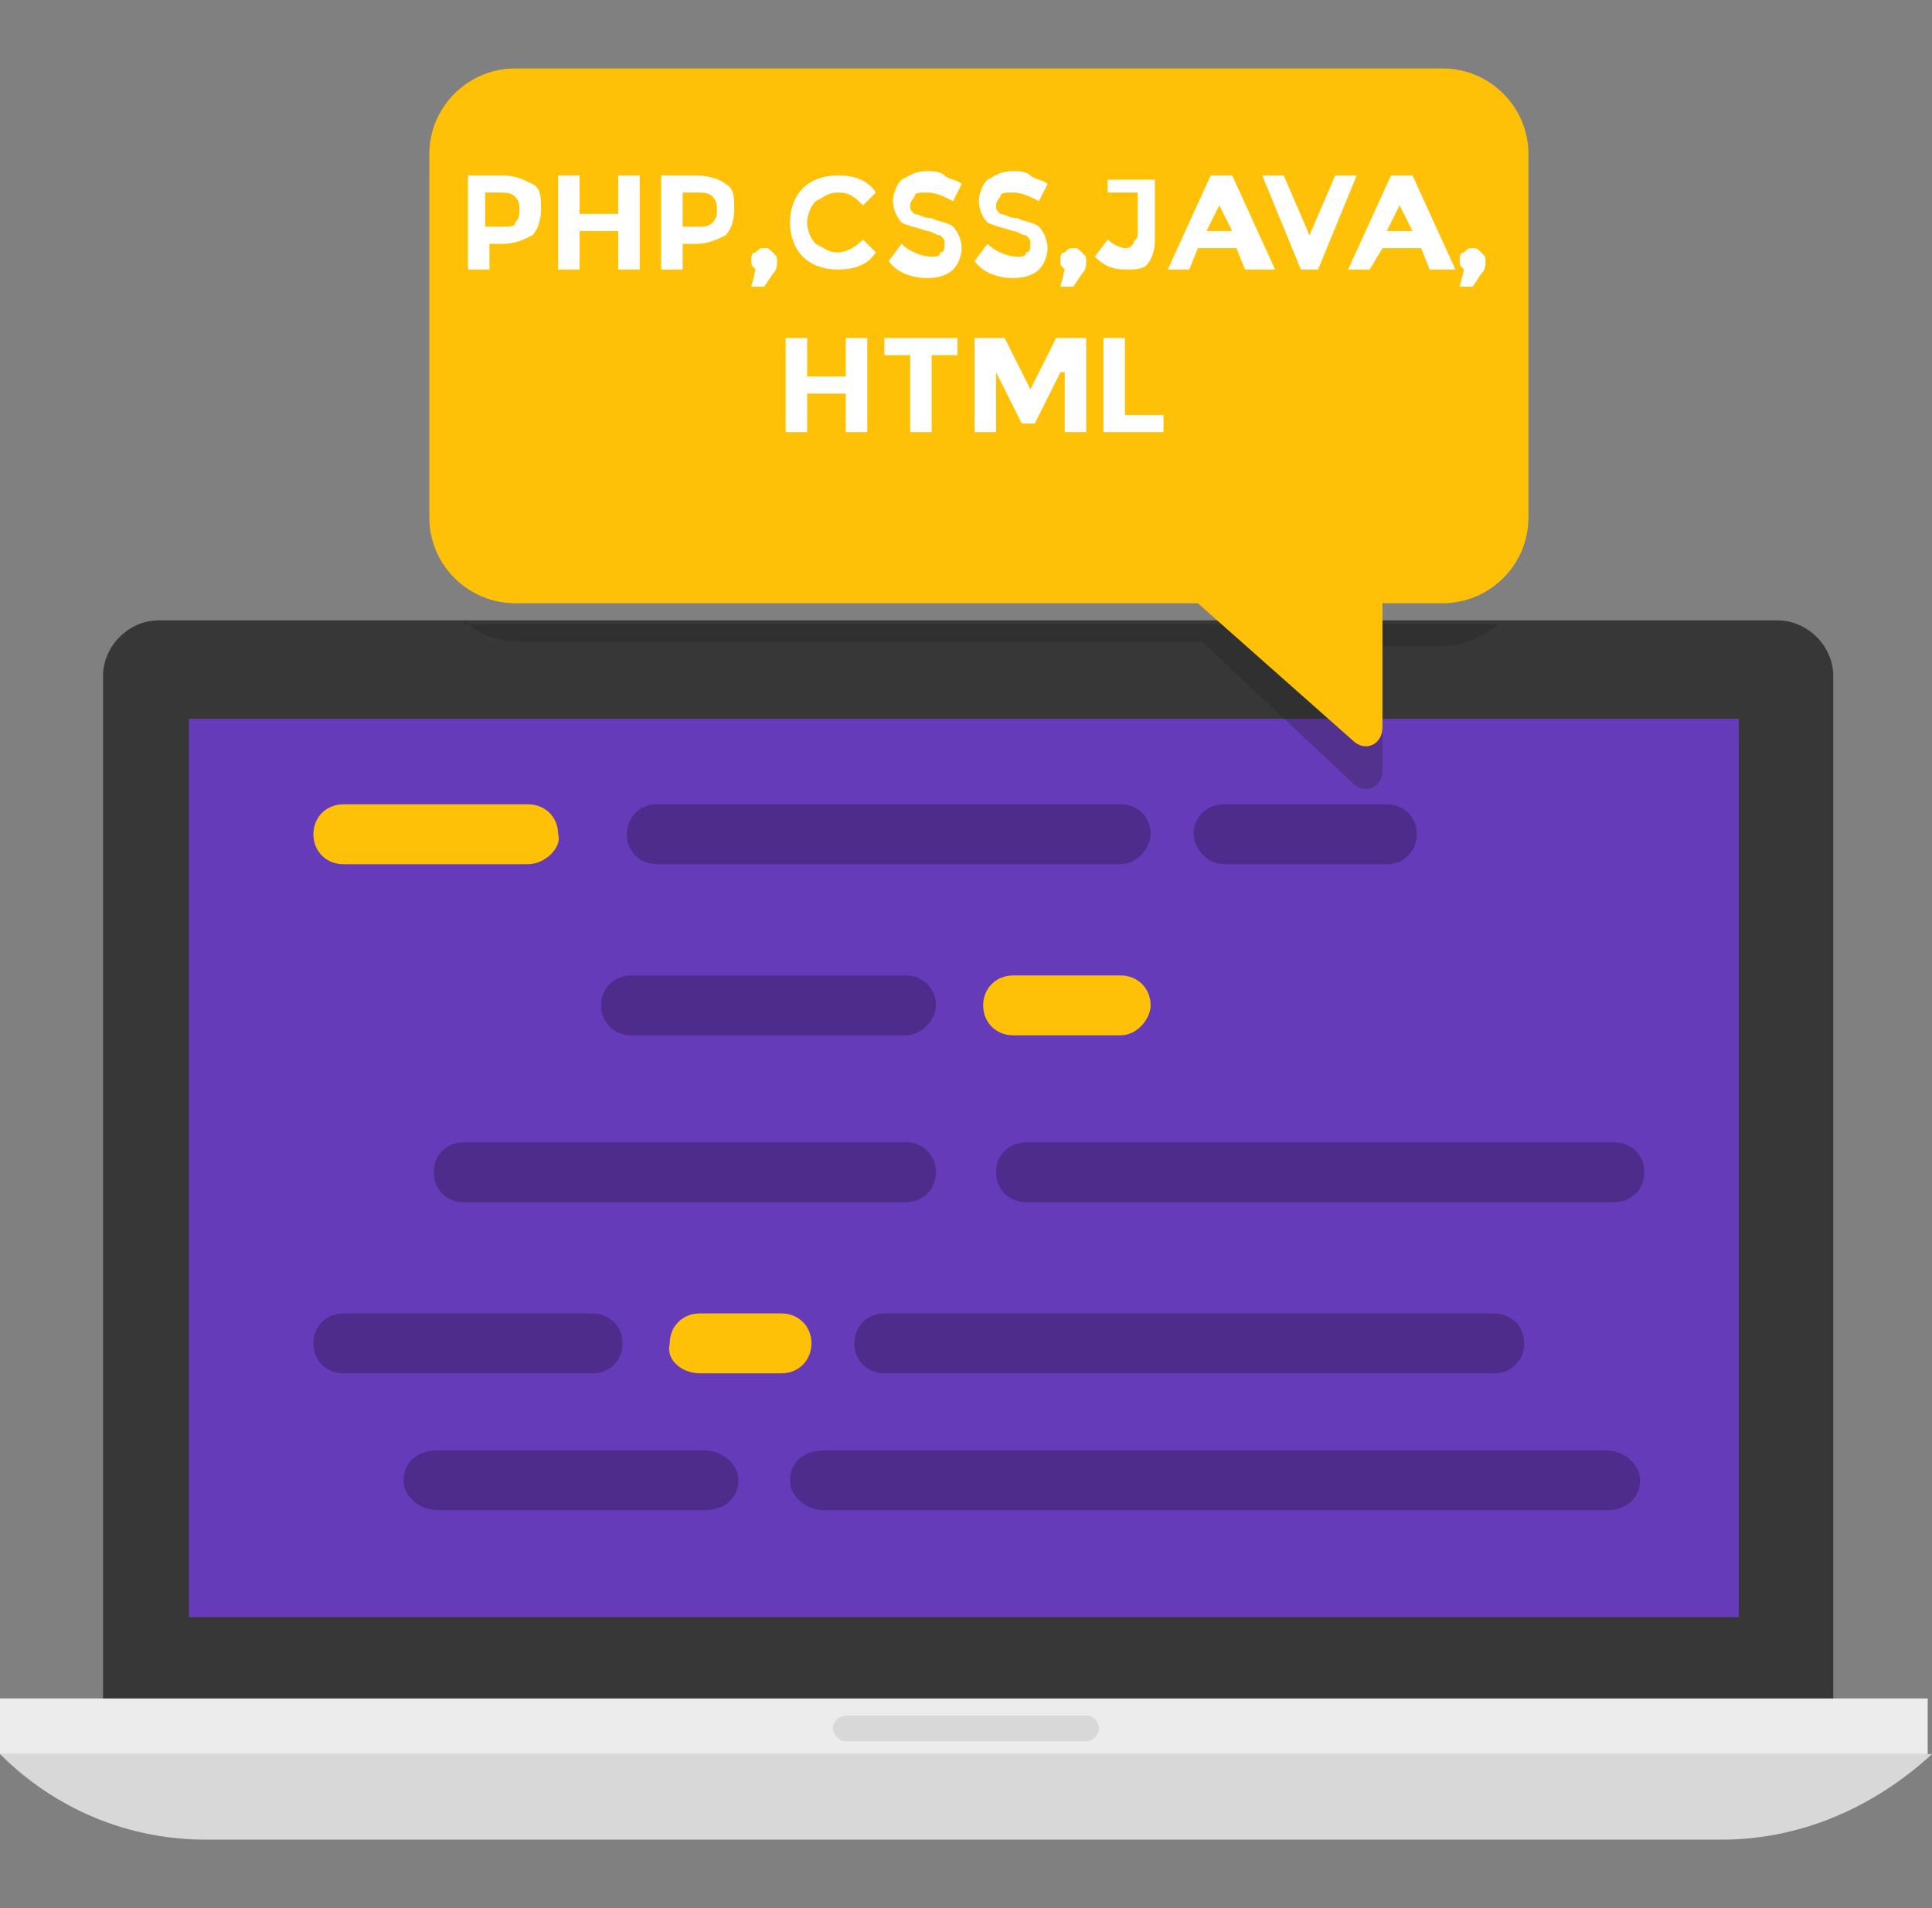
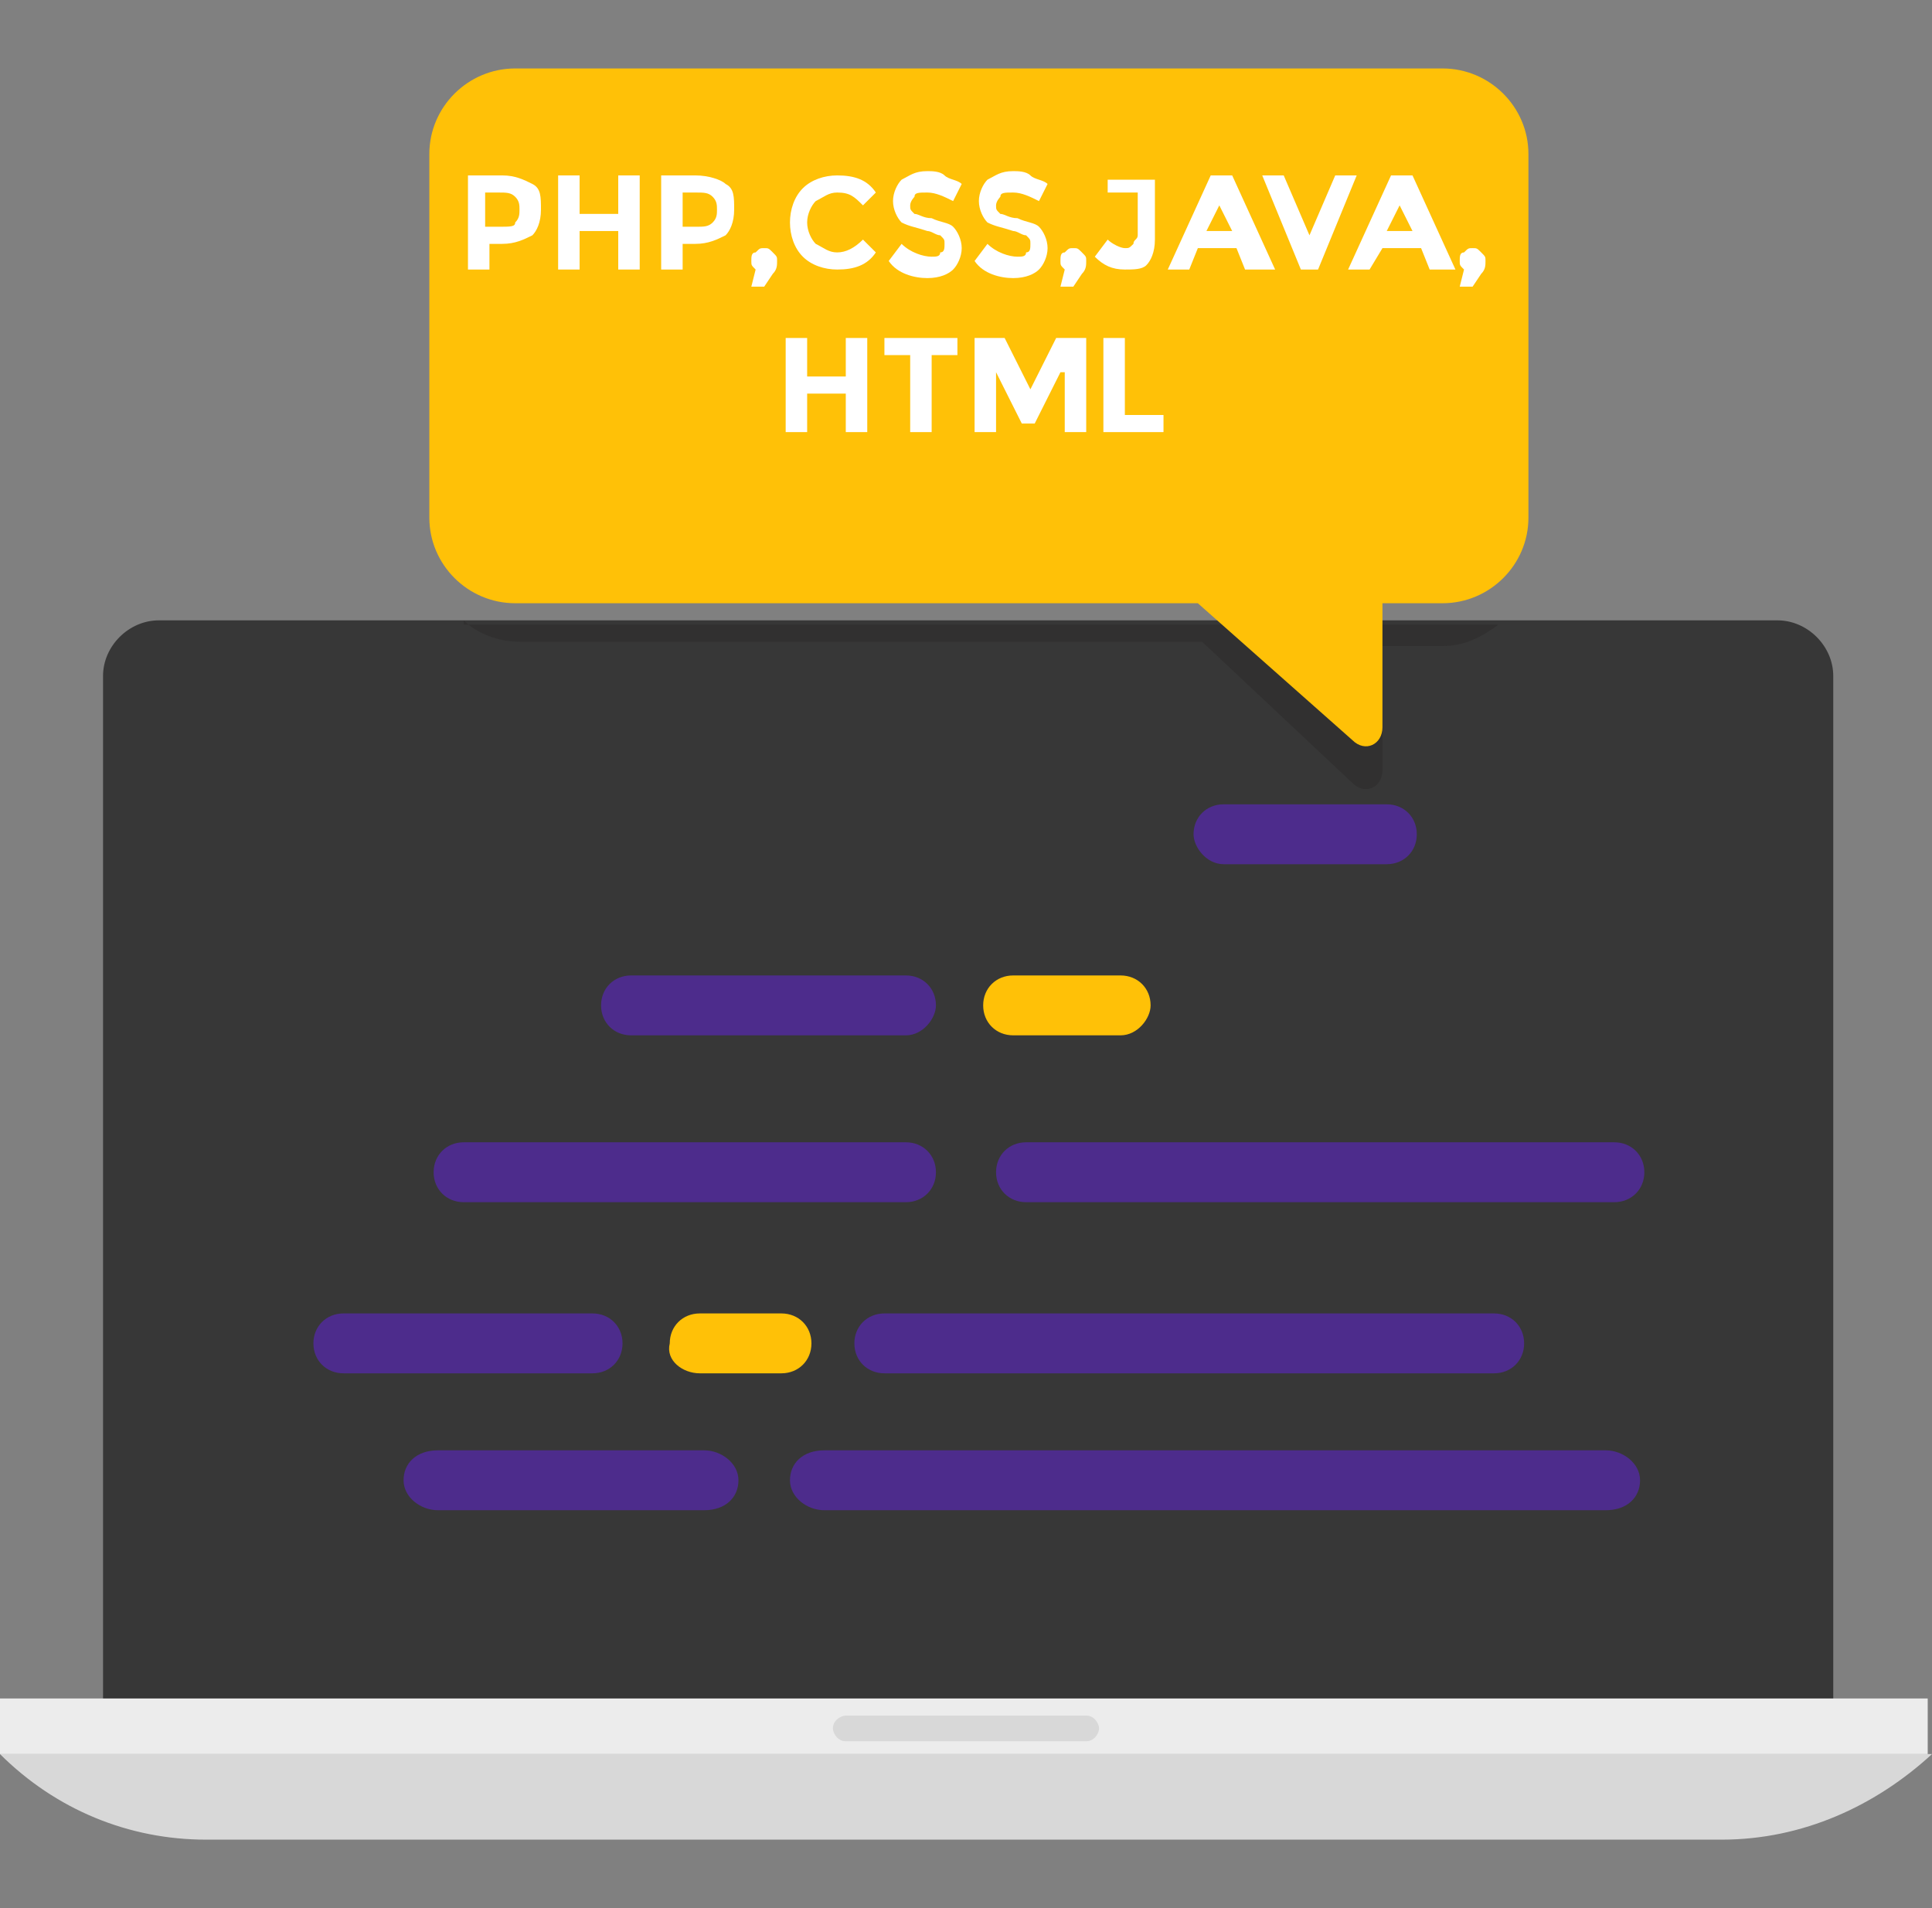
<svg xmlns="http://www.w3.org/2000/svg" width="162px" height="160px" viewBox="0 0 162 160" version="1.1">
  <rect x="0" y="0" width="162" height="160" fill="#808080" stroke="none" />
  <title>SubType_02_Coding</title>
  <g id="页面-1" stroke="none" stroke-width="1" fill="none" fill-rule="evenodd">
    <g id="SubType_02_Coding" fill-rule="nonzero">
      <g id="XMLID_165_" transform="translate(0, 5.74)">
        <g id="XMLID_204_" transform="translate(0, 46.278)">
          <path d="M153.36,90.762 L8.64,90.762 L8.64,4.664 C8.64,2.152 10.8,0 13.32,0 L149.04,0 C151.56,0 153.72,2.152 153.72,4.664 L153.72,90.762 L153.36,90.762 Z" id="XMLID_802_" fill="#373737" />
-           <rect id="XMLID_799_" fill="#663BBA" x="15.84" y="8.251" width="129.96" height="75.336" />
          <path d="M162,95.067 L0,95.067 L0,95.067 C4.68,99.731 10.8,102.242 17.28,102.242 L144.36,102.242 C151.2,102.242 157.32,99.372 162,95.067 L162,95.067 Z" id="XMLID_217_" fill="#D8D8D8" />
          <rect id="XMLID_216_" fill="#ECECEC" x="0" y="90.404" width="161.64" height="4.664" />
          <path d="M91.08,93.991 L70.92,93.991 C70.2,93.991 69.84,93.274 69.84,92.915 L69.84,92.915 C69.84,92.197 70.56,91.839 70.92,91.839 L91.08,91.839 C91.8,91.839 92.16,92.556 92.16,92.915 L92.16,92.915 C92.16,93.274 91.8,93.991 91.08,93.991 Z" id="XMLID_215_" fill="#D8D8D8" />
-           <path d="M44.28,20.448 L28.8,20.448 C27.36,20.448 26.28,19.372 26.28,17.937 L26.28,17.937 C26.28,16.502 27.36,15.426 28.8,15.426 L44.28,15.426 C45.72,15.426 46.8,16.502 46.8,17.937 L46.8,17.937 C47.16,19.013 45.72,20.448 44.28,20.448 Z" id="XMLID_214_" fill="#FFC107" />
          <path d="M75.96,34.798 L52.92,34.798 C51.48,34.798 50.4,33.722 50.4,32.287 L50.4,32.287 C50.4,30.852 51.48,29.776 52.92,29.776 L75.96,29.776 C77.4,29.776 78.48,30.852 78.48,32.287 L78.48,32.287 C78.48,33.363 77.4,34.798 75.96,34.798 Z" id="XMLID_213_" fill="#4D2C8C" />
          <path d="M93.96,34.798 L84.96,34.798 C83.52,34.798 82.44,33.722 82.44,32.287 L82.44,32.287 C82.44,30.852 83.52,29.776 84.96,29.776 L93.96,29.776 C95.4,29.776 96.48,30.852 96.48,32.287 L96.48,32.287 C96.48,33.363 95.4,34.798 93.96,34.798 Z" id="XMLID_212_" fill="#FFC107" />
          <path d="M75.96,48.789 L38.88,48.789 C37.44,48.789 36.36,47.713 36.36,46.278 L36.36,46.278 C36.36,44.843 37.44,43.767 38.88,43.767 L75.96,43.767 C77.4,43.767 78.48,44.843 78.48,46.278 L78.48,46.278 C78.48,47.713 77.4,48.789 75.96,48.789 Z" id="XMLID_211_" fill="#4D2C8C" />
          <path d="M86.04,48.789 L135.36,48.789 C136.8,48.789 137.88,47.713 137.88,46.278 L137.88,46.278 C137.88,44.843 136.8,43.767 135.36,43.767 L86.04,43.767 C84.6,43.767 83.52,44.843 83.52,46.278 L83.52,46.278 C83.52,47.713 84.6,48.789 86.04,48.789 Z" id="XMLID_210_" fill="#4D2C8C" />
          <path d="M49.68,63.139 L28.8,63.139 C27.36,63.139 26.28,62.063 26.28,60.628 L26.28,60.628 C26.28,59.193 27.36,58.117 28.8,58.117 L49.68,58.117 C51.12,58.117 52.2,59.193 52.2,60.628 L52.2,60.628 C52.2,62.063 51.12,63.139 49.68,63.139 Z" id="XMLID_209_" fill="#4D2C8C" />
          <path d="M59.04,74.619 L36.72,74.619 C35.28,74.619 33.84,73.543 33.84,72.108 L33.84,72.108 C33.84,70.673 34.92,69.596 36.72,69.596 L59.04,69.596 C60.48,69.596 61.92,70.673 61.92,72.108 L61.92,72.108 C61.92,73.543 60.84,74.619 59.04,74.619 Z" id="XMLID_161_" fill="#4D2C8C" />
          <path d="M134.64,74.619 L69.12,74.619 C67.68,74.619 66.24,73.543 66.24,72.108 L66.24,72.108 C66.24,70.673 67.32,69.596 69.12,69.596 L134.64,69.596 C136.08,69.596 137.52,70.673 137.52,72.108 L137.52,72.108 C137.52,73.543 136.44,74.619 134.64,74.619 Z" id="XMLID_164_" fill="#4D2C8C" />
          <path d="M58.68,63.139 L65.52,63.139 C66.96,63.139 68.04,62.063 68.04,60.628 L68.04,60.628 C68.04,59.193 66.96,58.117 65.52,58.117 L58.68,58.117 C57.24,58.117 56.16,59.193 56.16,60.628 L56.16,60.628 C55.8,62.063 57.24,63.139 58.68,63.139 Z" id="XMLID_208_" fill="#FFC107" />
          <path d="M74.16,63.139 L125.28,63.139 C126.72,63.139 127.8,62.063 127.8,60.628 L127.8,60.628 C127.8,59.193 126.72,58.117 125.28,58.117 L74.16,58.117 C72.72,58.117 71.64,59.193 71.64,60.628 L71.64,60.628 C71.64,62.063 72.72,63.139 74.16,63.139 Z" id="XMLID_207_" fill="#4D2C8C" />
-           <path d="M93.96,20.448 L55.08,20.448 C53.64,20.448 52.56,19.372 52.56,17.937 L52.56,17.937 C52.56,16.502 53.64,15.426 55.08,15.426 L93.96,15.426 C95.4,15.426 96.48,16.502 96.48,17.937 L96.48,17.937 C96.48,19.013 95.4,20.448 93.96,20.448 Z" id="XMLID_206_" fill="#4D2C8C" />
          <path d="M102.6,20.448 L116.28,20.448 C117.72,20.448 118.8,19.372 118.8,17.937 L118.8,17.937 C118.8,16.502 117.72,15.426 116.28,15.426 L102.6,15.426 C101.16,15.426 100.08,16.502 100.08,17.937 L100.08,17.937 C100.08,19.013 101.16,20.448 102.6,20.448 Z" id="XMLID_205_" fill="#4D2C8C" />
        </g>
        <path d="M38.88,46.278 C39.96,47.354 41.76,48.072 43.56,48.072 L100.8,48.072 L113.4,59.91 C114.48,60.987 115.92,60.269 115.92,58.834 L115.92,48.43 L120.96,48.43 C122.76,48.43 124.2,47.713 125.64,46.637 L38.88,46.637 L38.88,46.278 Z" id="XMLID_258_" fill="#231F20" opacity="0.3" />
        <path d="M120.96,0 L43.2,0 C39.24,0 36,3.229 36,7.175 L36,37.668 C36,41.614 39.24,44.843 43.2,44.843 L100.44,44.843 L113.4,56.323 C114.48,57.399 115.92,56.682 115.92,55.247 L115.92,44.843 L120.96,44.843 C124.92,44.843 128.16,41.614 128.16,37.668 L128.16,7.175 C128.16,3.229 124.92,0 120.96,0 Z" id="XMLID_200_" fill="#FFC107" />
        <g id="XMLID_197_" transform="translate(39.24, 8.61)" fill="#FFFFFF">
          <path d="M5.4,1.076 C6.12,1.435 6.12,2.152 6.12,3.229 C6.12,4.305 5.76,5.022 5.4,5.381 C4.68,5.74 3.96,6.099 2.88,6.099 L1.8,6.099 L1.8,8.251 L0,8.251 L0,0.359 L2.88,0.359 C3.96,0.359 4.68,0.717 5.4,1.076 Z M3.96,4.305 C4.32,3.946 4.32,3.587 4.32,3.229 C4.32,2.87 4.32,2.511 3.96,2.152 C3.6,1.794 3.24,1.794 2.52,1.794 L1.44,1.794 L1.44,4.664 L2.52,4.664 C3.6,4.664 3.96,4.664 3.96,4.305 Z" id="XMLID_198_" />
          <polygon id="XMLID_203_" points="12.6 0.359 14.4 0.359 14.4 8.251 12.6 8.251 12.6 5.022 9.36 5.022 9.36 8.251 7.56 8.251 7.56 0.359 9.36 0.359 9.36 3.587 12.6 3.587" />
          <path d="M21.6,1.076 C22.32,1.435 22.32,2.152 22.32,3.229 C22.32,4.305 21.96,5.022 21.6,5.381 C20.88,5.74 20.16,6.099 19.08,6.099 L18,6.099 L18,8.251 L16.2,8.251 L16.2,0.359 L19.08,0.359 C20.16,0.359 21.24,0.717 21.6,1.076 Z M20.52,4.305 C20.88,3.946 20.88,3.587 20.88,3.229 C20.88,2.87 20.88,2.511 20.52,2.152 C20.16,1.794 19.8,1.794 19.08,1.794 L18,1.794 L18,4.664 L19.08,4.664 C19.8,4.664 20.16,4.664 20.52,4.305 Z" id="XMLID_219_" />
          <path d="M24.12,8.251 C23.76,7.892 23.76,7.892 23.76,7.534 C23.76,7.175 23.76,6.816 24.12,6.816 C24.48,6.457 24.48,6.457 24.84,6.457 C25.2,6.457 25.2,6.457 25.56,6.816 C25.92,7.175 25.92,7.175 25.92,7.534 C25.92,7.892 25.92,8.251 25.56,8.61 L24.84,9.686 L23.76,9.686 L24.12,8.251 Z" id="XMLID_222_" />
          <path d="M30.96,6.816 C31.68,6.816 32.4,6.457 33.12,5.74 L34.2,6.816 C33.48,7.892 32.4,8.251 30.96,8.251 C29.88,8.251 28.8,7.892 28.08,7.175 C27.36,6.457 27,5.381 27,4.305 C27,3.229 27.36,2.152 28.08,1.435 C28.8,0.717 29.88,0.359 30.96,0.359 C32.4,0.359 33.48,0.717 34.2,1.794 L33.12,2.87 C32.4,2.152 32.04,1.794 30.96,1.794 C30.24,1.794 29.88,2.152 29.16,2.511 C28.8,2.87 28.44,3.587 28.44,4.305 C28.44,5.022 28.8,5.74 29.16,6.099 C29.88,6.457 30.24,6.816 30.96,6.816 Z" id="XMLID_224_" />
          <path d="M37.44,2.152 C37.44,2.152 37.08,2.511 37.08,2.87 C37.08,3.229 37.08,3.229 37.44,3.587 C37.8,3.587 38.16,3.946 38.88,3.946 C39.6,4.305 40.32,4.305 40.68,4.664 C41.04,5.022 41.4,5.74 41.4,6.457 C41.4,7.175 41.04,7.892 40.68,8.251 C40.32,8.61 39.6,8.969 38.52,8.969 C37.44,8.969 36,8.61 35.28,7.534 L36.36,6.099 C37.08,6.816 38.16,7.175 38.88,7.175 C39.24,7.175 39.6,7.175 39.6,6.816 C39.96,6.816 39.96,6.457 39.96,6.099 C39.96,5.74 39.96,5.74 39.6,5.381 C39.24,5.381 38.88,5.022 38.52,5.022 C37.44,4.664 37.08,4.664 36.36,4.305 C36,3.946 35.64,3.229 35.64,2.511 C35.64,1.794 36,1.076 36.36,0.717 C37.08,0.359 37.44,0 38.52,0 C38.88,0 39.6,0 39.96,0.359 C40.32,0.717 41.04,0.717 41.4,1.076 L40.68,2.511 C39.96,2.152 39.24,1.794 38.52,1.794 C37.8,1.794 37.44,1.794 37.44,2.152 Z" id="XMLID_226_" />
          <path d="M44.64,2.152 C44.64,2.152 44.28,2.511 44.28,2.87 C44.28,3.229 44.28,3.229 44.64,3.587 C45,3.587 45.36,3.946 46.08,3.946 C46.8,4.305 47.52,4.305 47.88,4.664 C48.24,5.022 48.6,5.74 48.6,6.457 C48.6,7.175 48.24,7.892 47.88,8.251 C47.52,8.61 46.8,8.969 45.72,8.969 C44.64,8.969 43.2,8.61 42.48,7.534 L43.56,6.099 C44.28,6.816 45.36,7.175 46.08,7.175 C46.44,7.175 46.8,7.175 46.8,6.816 C47.16,6.816 47.16,6.457 47.16,6.099 C47.16,5.74 47.16,5.74 46.8,5.381 C46.44,5.381 46.08,5.022 45.72,5.022 C44.64,4.664 44.28,4.664 43.56,4.305 C43.2,3.946 42.84,3.229 42.84,2.511 C42.84,1.794 43.2,1.076 43.56,0.717 C44.28,0.359 44.64,0 45.72,0 C46.08,0 46.8,0 47.16,0.359 C47.52,0.717 48.24,0.717 48.6,1.076 L47.88,2.511 C47.16,2.152 46.44,1.794 45.72,1.794 C45,1.794 44.64,1.794 44.64,2.152 Z" id="XMLID_228_" />
          <path d="M50.04,8.251 C49.68,7.892 49.68,7.892 49.68,7.534 C49.68,7.175 49.68,6.816 50.04,6.816 C50.4,6.457 50.4,6.457 50.76,6.457 C51.12,6.457 51.12,6.457 51.48,6.816 C51.84,7.175 51.84,7.175 51.84,7.534 C51.84,7.892 51.84,8.251 51.48,8.61 L50.76,9.686 L49.68,9.686 L50.04,8.251 Z" id="XMLID_230_" />
          <path d="M53.64,2.152 L53.64,0.717 L57.6,0.717 L57.6,5.74 C57.6,6.816 57.24,7.534 56.88,7.892 C56.52,8.251 55.8,8.251 55.08,8.251 C54,8.251 53.28,7.892 52.56,7.175 L53.64,5.74 C54,6.099 54.72,6.457 55.08,6.457 C55.44,6.457 55.44,6.457 55.8,6.099 C55.8,5.74 56.16,5.74 56.16,5.381 L56.16,1.794 L53.64,1.794 L53.64,2.152 Z" id="XMLID_232_" />
          <path d="M65.16,8.251 L64.44,6.457 L61.2,6.457 L60.48,8.251 L58.68,8.251 L62.28,0.359 L64.08,0.359 L67.68,8.251 L65.16,8.251 Z M63,2.87 L61.92,5.022 L64.08,5.022 L63,2.87 Z" id="XMLID_234_" />
          <polygon id="XMLID_237_" points="70.56 5.381 72.72 0.359 74.52 0.359 71.28 8.251 69.84 8.251 66.6 0.359 68.4 0.359" />
          <path d="M80.64,8.251 L79.92,6.457 L76.68,6.457 L75.6,8.251 L73.8,8.251 L77.4,0.359 L79.2,0.359 L82.8,8.251 L80.64,8.251 Z M78.12,2.87 L77.04,5.022 L79.2,5.022 L78.12,2.87 Z" id="XMLID_239_" />
          <path d="M83.52,8.251 C83.16,7.892 83.16,7.892 83.16,7.534 C83.16,7.175 83.16,6.816 83.52,6.816 C83.88,6.457 83.88,6.457 84.24,6.457 C84.6,6.457 84.6,6.457 84.96,6.816 C85.32,7.175 85.32,7.175 85.32,7.534 C85.32,7.892 85.32,8.251 84.96,8.61 L84.24,9.686 L83.16,9.686 L83.52,8.251 Z" id="XMLID_243_" />
          <polygon id="XMLID_248_" points="31.68 13.991 33.48 13.991 33.48 21.883 31.68 21.883 31.68 18.655 28.44 18.655 28.44 21.883 26.64 21.883 26.64 13.991 28.44 13.991 28.44 17.22 31.68 17.22" />
          <polygon id="XMLID_251_" points="38.88 15.426 38.88 21.883 37.08 21.883 37.08 15.426 34.92 15.426 34.92 13.991 41.04 13.991 41.04 15.426" />
          <polygon id="XMLID_253_" points="49.68 16.861 47.52 21.166 46.44 21.166 44.28 16.861 44.28 21.883 42.48 21.883 42.48 13.991 45 13.991 47.16 18.296 49.32 13.991 51.84 13.991 51.84 21.883 50.04 21.883 50.04 16.861" />
          <polygon id="XMLID_255_" points="53.28 21.883 53.28 13.991 55.08 13.991 55.08 20.448 58.32 20.448 58.32 21.883" />
        </g>
      </g>
    </g>
  </g>
</svg>